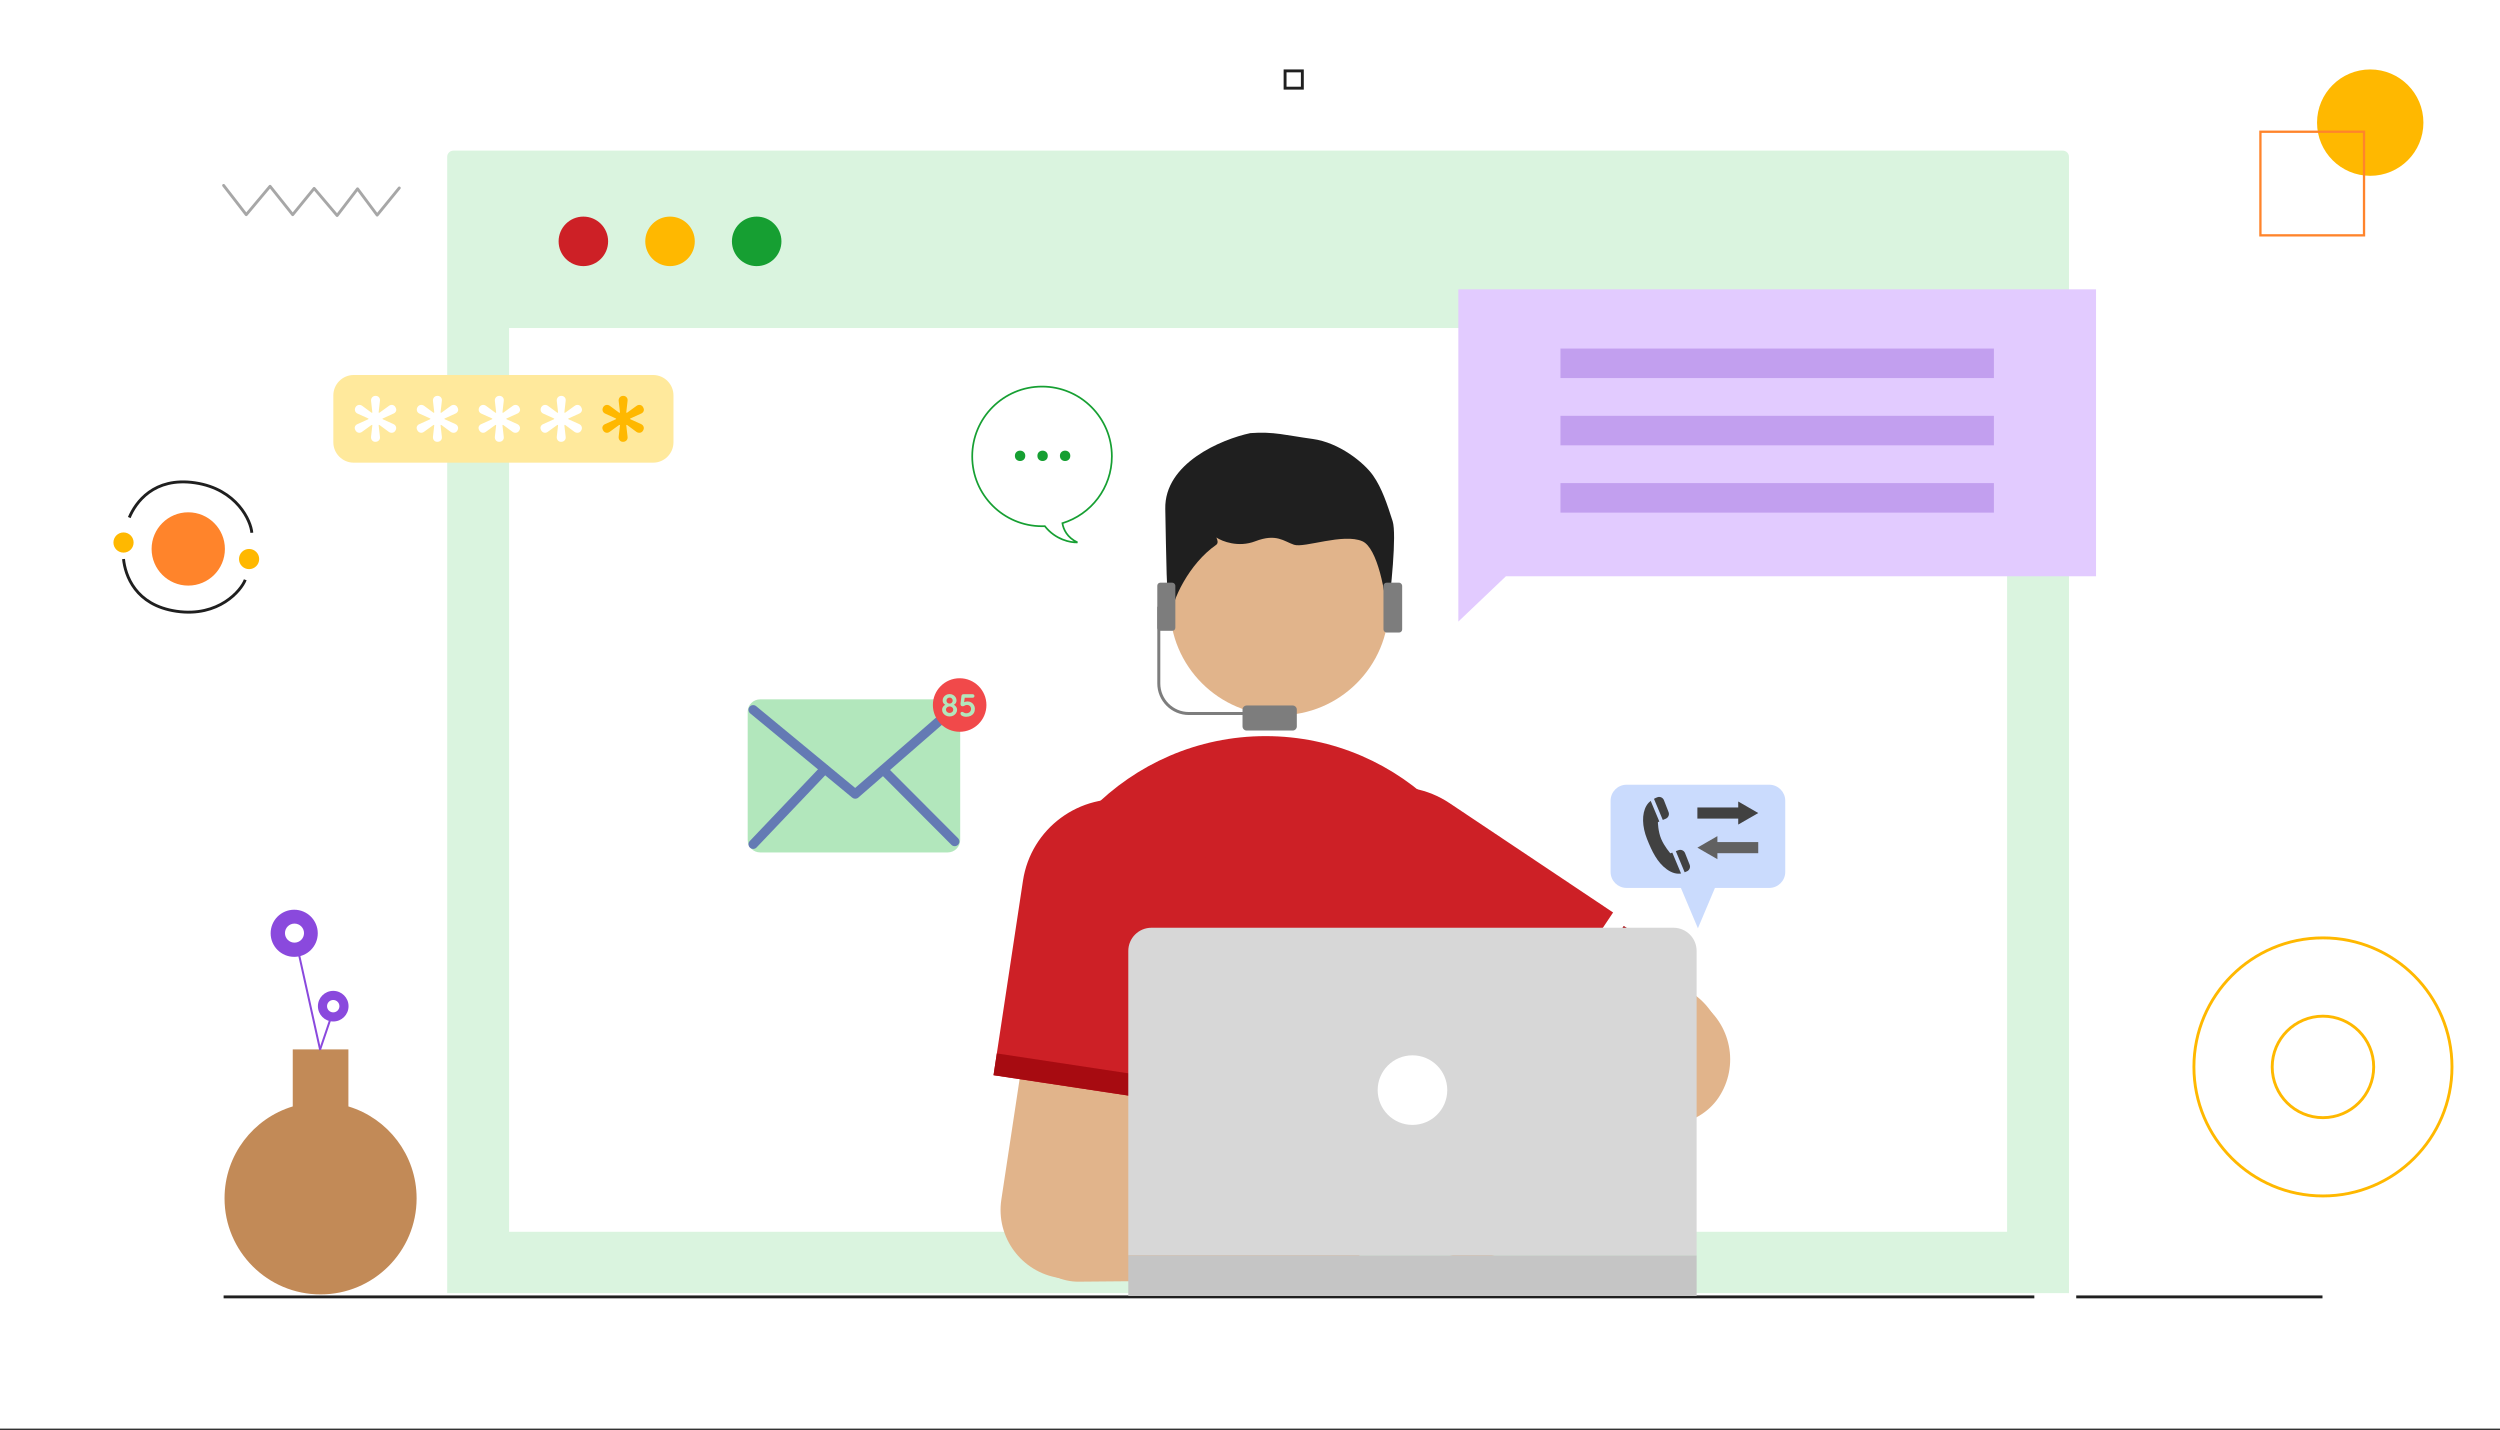
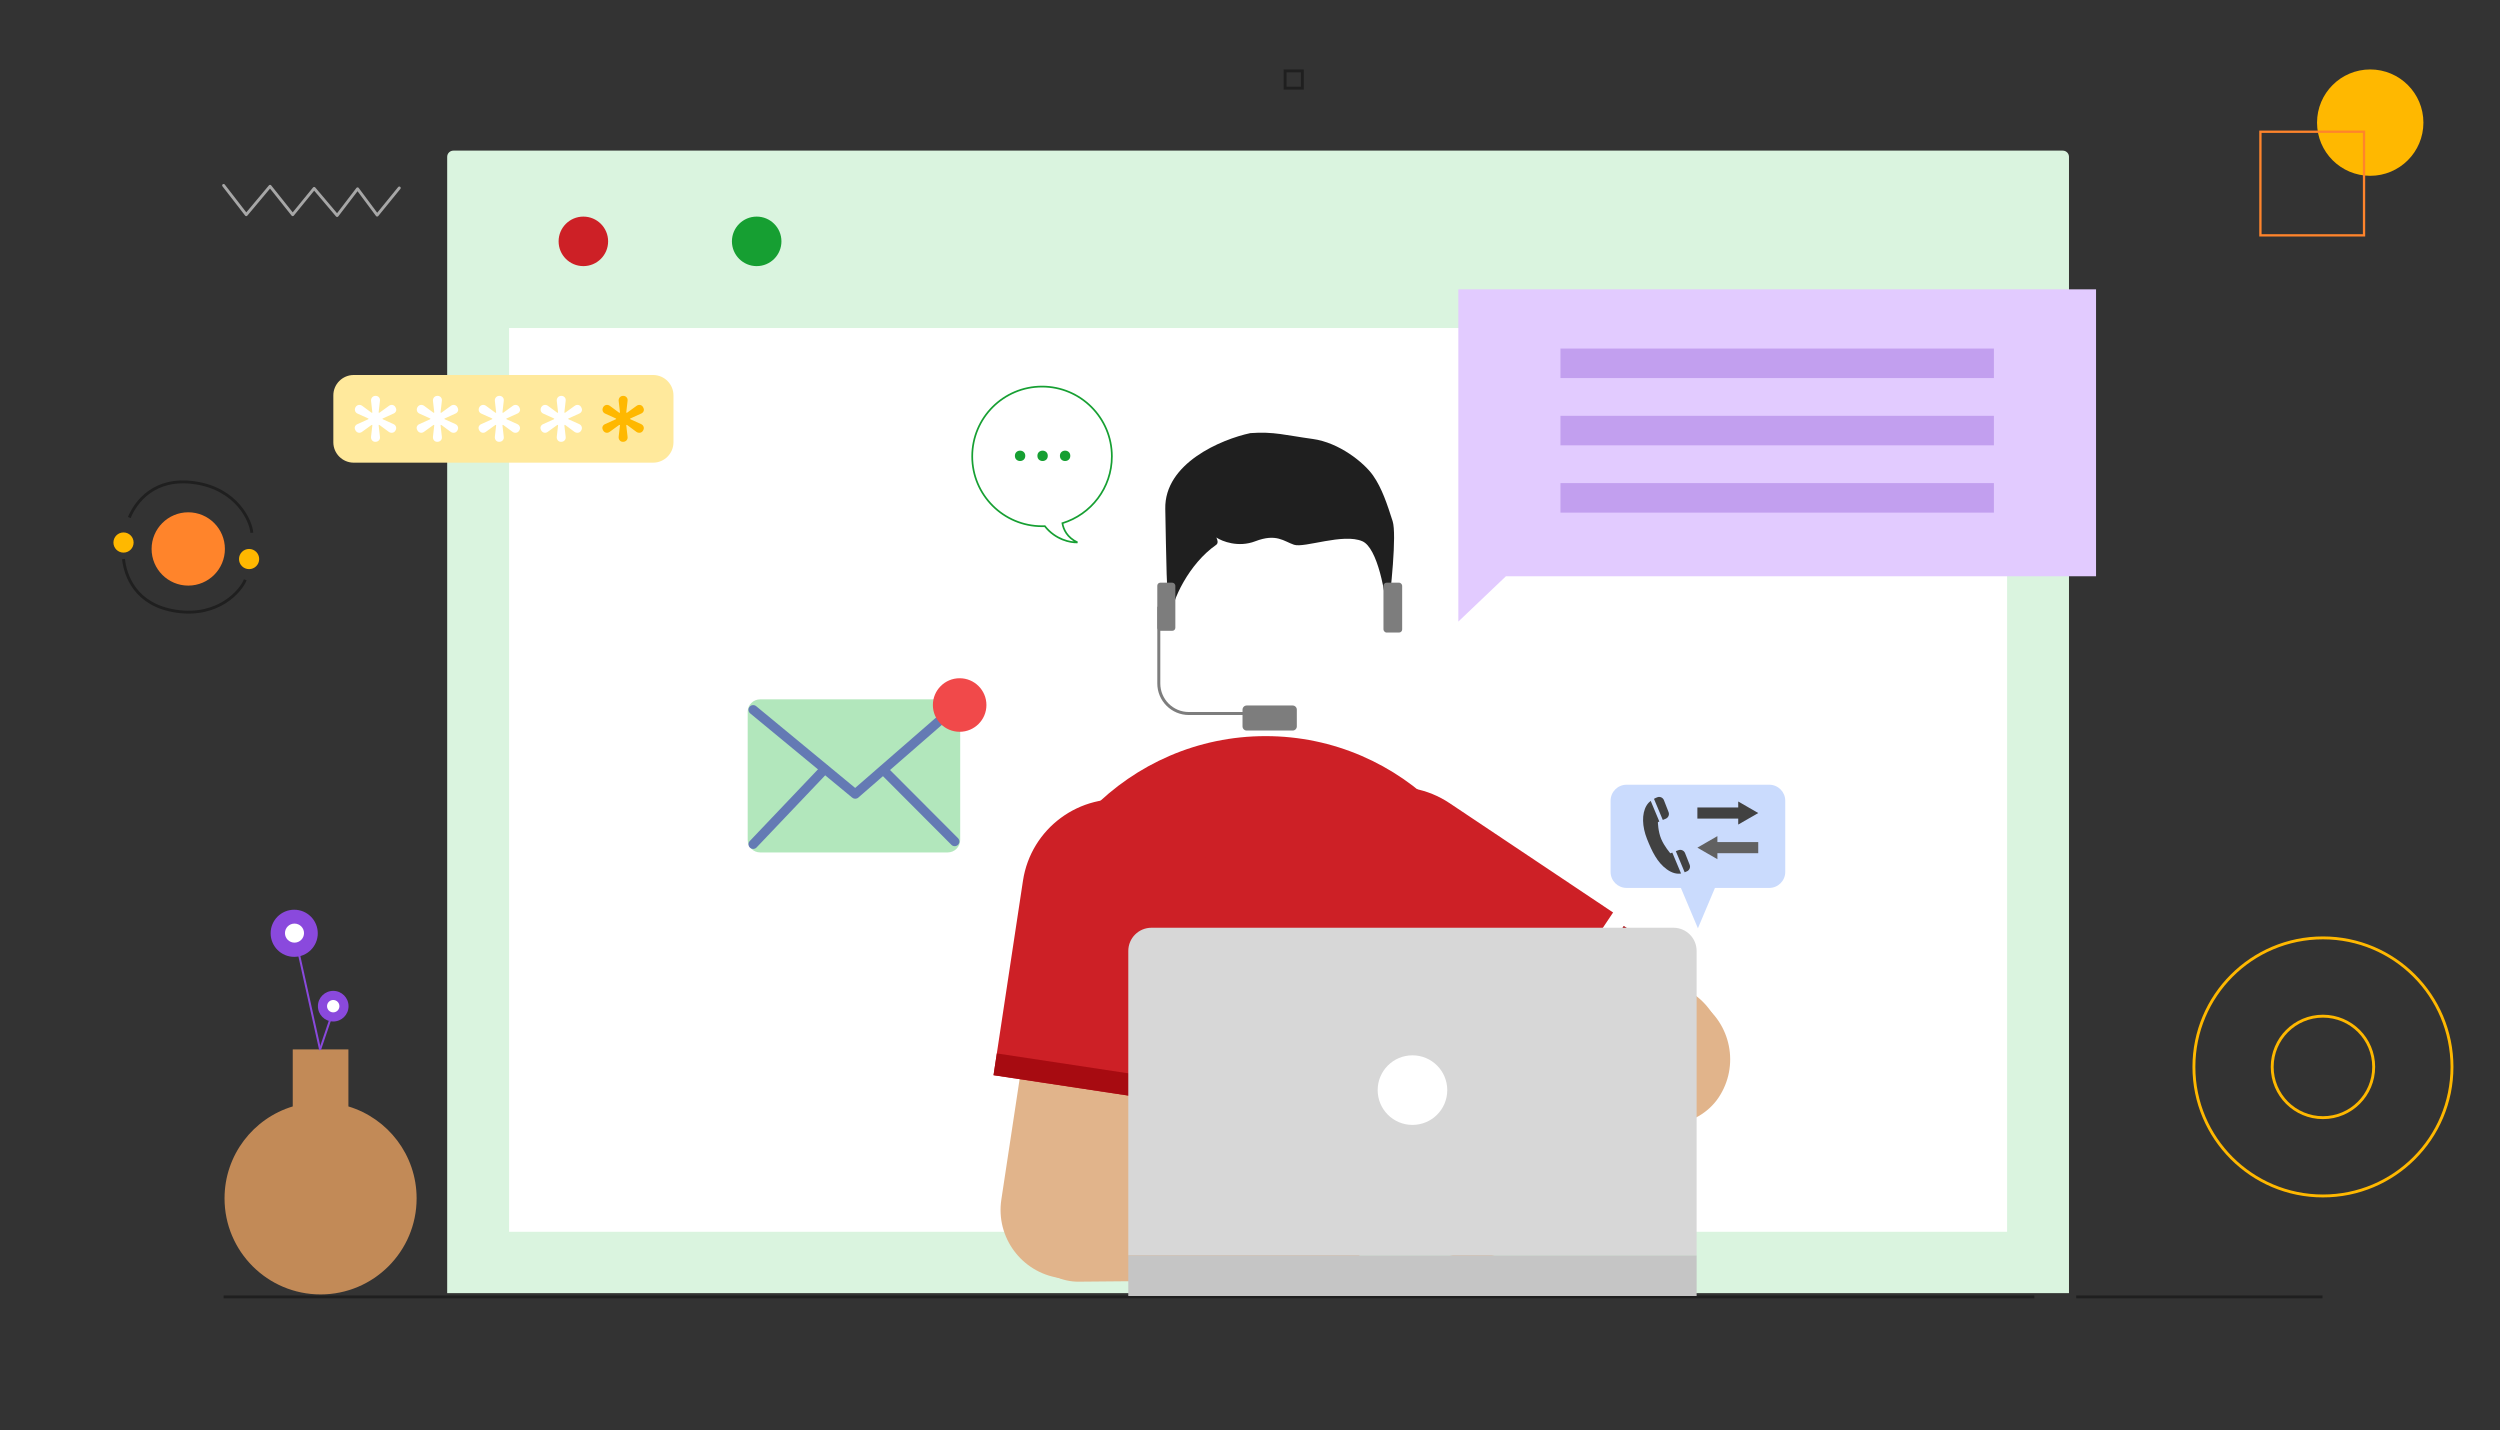
<svg xmlns="http://www.w3.org/2000/svg" width="1243" height="711" viewBox="0 0 1243 711" fill="none">
  <rect x="0" y="0" width="1243" height="711" fill="#333333" stroke="none" />
  <g clip-path="url(#clip0_1699_8361)">
-     <rect width="1243" height="710.286" fill="white" />
    <path d="M222.338 77.977C222.338 76.275 223.717 74.895 225.419 74.895H1025.62C1027.32 74.895 1028.7 76.275 1028.7 77.977V642.943H222.338V77.977Z" fill="#DAF4DF" />
    <path d="M253.115 163.095H997.921V612.441H253.115V163.095Z" fill="white" />
    <circle cx="290.047" cy="120.004" r="12.311" fill="#CD2026" />
-     <circle cx="333.138" cy="120.004" r="12.311" fill="#FFB800" />
    <circle cx="376.222" cy="120.004" r="12.311" fill="#169F32" />
    <path fill-rule="evenodd" clip-rule="evenodd" d="M1042.15 143.866H725.083L725.083 286.507V309.055L748.757 286.508H1042.15V143.866Z" fill="#E2CBFF" />
    <rect x="775.859" y="173.302" width="215.515" height="14.673" fill="#C29FEF" />
    <rect x="775.859" y="206.746" width="215.515" height="14.673" fill="#C29FEF" />
    <rect x="775.859" y="240.202" width="215.515" height="14.673" fill="#C29FEF" />
-     <circle cx="54.411" cy="54.411" r="54.411" transform="matrix(-1 0 0 1 690.496 246.818)" fill="#E1B48B" />
    <path d="M692.415 259.127C694.516 265.668 691.539 293.848 689.788 307.119C689.052 294.81 684.876 272.404 677.383 269.117C667.908 264.961 648.484 272.581 643.384 270.849C638.285 269.117 634.601 265.09 624.119 269.117C615.732 272.339 607.708 269.206 604.744 267.238C605.234 268.078 605.921 269.978 604.744 270.849C591.214 280.227 582.425 298.608 582.007 307.463C579.815 298.262 579.877 275.835 579.375 253.041C578.874 230.247 607.354 218.414 621.657 215.347C633.245 214.457 639.522 216.468 652.651 218.245C665.781 220.023 678.16 229.977 682.662 236.376C687.159 242.768 689.783 250.935 692.407 259.104L692.415 259.127Z" fill="#1F1F1F" />
    <ellipse cx="122.425" cy="124.486" rx="122.425" ry="124.486" transform="matrix(-1 0 0 1 751.669 365.998)" fill="#CD2026" />
    <rect width="68.409" height="182.424" rx="34.205" transform="matrix(0.009 1 1 -0.009 501.348 569.151)" fill="#E1B48B" />
    <rect width="68.409" height="167.765" rx="34.205" transform="matrix(-0.989 -0.15 -0.15 0.989 585.555 474.604)" fill="#E1B48B" />
    <path d="M602.954 452.178C606.898 426.128 588.977 401.814 562.928 397.87C536.878 393.926 512.564 411.846 508.62 437.896L493.981 534.588L588.315 548.87L602.954 452.178Z" fill="#CD2026" />
    <path d="M589.953 538.044L495.619 523.762L493.98 534.587L588.314 548.869L589.953 538.044Z" fill="#A70B11" />
    <path d="M879.675 441.476H808.734C804.346 441.476 800.785 437.916 800.785 433.527V398.112C800.785 393.722 804.346 390.163 808.734 390.163H879.675C884.065 390.163 887.624 393.722 887.624 398.112V433.527C887.624 437.916 884.065 441.476 879.675 441.476Z" fill="#CADBFD" />
    <path d="M844.203 461.543L855.445 434.9H832.961L844.203 461.543Z" fill="#CADBFD" />
    <path d="M843.934 407.009H864.241V409.98L874.196 404.24L864.241 398.5V401.472H843.934V407.009Z" fill="#414141" />
    <path d="M874.196 418.686H853.89V415.715L843.934 421.454L853.89 427.193V424.222H874.196V418.686Z" fill="#616161" />
    <path d="M831.47 423.913L830.504 424.266C830.504 424.266 827.491 420.825 825.927 417.078C824.362 413.332 824.308 408.757 824.308 408.757L825.016 408.461L820.72 398.184C819.955 398.782 819.226 399.552 818.636 400.549C816.207 404.655 816.447 410.957 818.892 417.115C821.335 423.27 823.949 428.762 828.718 432.215C831.532 434.253 833.944 434.609 835.817 434.313L831.47 423.913Z" fill="#414141" />
    <path d="M834.556 422.701L833.22 423.186L837.615 433.708C838.112 433.545 838.557 433.345 838.944 433.134C840.079 432.512 840.578 431.146 840.099 429.944L837.804 424.159C837.293 422.876 835.855 422.227 834.556 422.701Z" fill="#414141" />
    <path d="M824.077 396.38C823.537 396.574 822.948 396.837 822.357 397.186L826.742 407.682L828.217 407.065C829.498 406.531 830.118 405.071 829.613 403.779L827.308 397.861C826.808 396.577 825.374 395.911 824.077 396.38Z" fill="#414141" />
    <path d="M619.857 363.235C618.709 363.235 617.78 362.305 617.78 361.158V352.85C617.78 351.703 618.709 350.773 619.857 350.773H642.704C643.851 350.773 644.781 351.703 644.781 352.85V361.158C644.781 362.305 643.851 363.235 642.704 363.235H619.857Z" fill="#7D7D7D" />
    <rect x="828.941" y="474.424" width="68.409" height="182.424" rx="34.205" transform="rotate(52.579 828.941 474.424)" fill="#E1B48B" />
    <rect x="695.998" y="480.909" width="68.409" height="167.765" rx="34.205" transform="rotate(-56.234 695.998 480.909)" fill="#E1B48B" />
    <path d="M667.705 478.646C645.803 464.003 639.919 434.377 654.562 412.475C669.206 390.572 698.832 384.688 720.734 399.332L802.032 453.686L749.003 533.001L667.705 478.646Z" fill="#CD2026" />
    <path d="M807.316 460.381L749.008 548.414L759.11 555.105L817.418 467.072L807.316 460.381Z" fill="#A70B11" />
    <rect x="638.939" y="35.249" width="8.586" height="8.586" stroke="#1F1F1F" stroke-width="1.442" />
    <path d="M111.179 644.813H1011.47" stroke="#1F1F1F" stroke-width="1.442" />
    <path d="M1032.3 644.813H1154.74" stroke="#1F1F1F" stroke-width="1.442" />
    <rect x="575.407" y="289.709" width="8.973" height="23.927" rx="1.495" fill="#7D7D7D" />
    <rect x="687.86" y="289.709" width="9.299" height="24.797" rx="1.55" fill="#7D7D7D" />
    <path d="M576.155 301.673V339.807C576.155 348.066 582.851 354.762 591.11 354.762H641.208" stroke="#7D7D7D" stroke-width="1.495" />
    <circle cx="1154.97" cy="530.473" r="64.156" stroke="#FFB800" stroke-width="1.442" />
    <circle cx="1154.97" cy="530.473" r="25.23" stroke="#FFB800" stroke-width="1.442" />
    <path d="M560.989 472.805C560.989 466.435 566.153 461.271 572.522 461.271H832.029C838.399 461.271 843.562 466.435 843.562 472.805V624.184H560.989V472.805Z" fill="#D7D7D7" />
    <rect width="282.574" height="20.184" transform="matrix(1 0 0 -1 560.989 644.368)" fill="#C5C5C5" />
    <circle cx="702.276" cy="542.007" r="17.3" fill="white" />
    <path d="M111.179 92.195L122.433 106.739L134.274 92.617L145.528 106.739L156.194 93.671L167.615 107.161L177.777 93.882L187.519 106.95L198.521 93.46" stroke="#A7A7A7" stroke-width="1.442" stroke-miterlimit="10" stroke-linecap="round" stroke-linejoin="round" />
    <circle cx="93.598" cy="272.938" r="18.224" fill="#FF842B" />
    <circle cx="123.846" cy="277.956" r="5.018" fill="#FFB800" />
    <circle cx="61.413" cy="269.748" r="5.018" fill="#FFB800" />
    <path d="M61.413 277.956C62.24 285.974 67.204 300.931 87.761 303.922C108.763 306.976 119.964 293.548 121.937 288.266" stroke="#1F1F1F" stroke-width="1.442" />
    <path d="M64.271 257.335C67.373 249.894 76.433 237 96.981 240.057C117.973 243.18 124.832 259.265 125.2 264.892" stroke="#1F1F1F" stroke-width="1.442" />
    <path d="M471.202 423.831H377.958C374.528 423.831 371.749 421.049 371.749 417.621V353.921C371.749 350.493 374.528 347.711 377.958 347.711H471.202C474.633 347.711 477.412 350.493 477.412 353.921V417.621C477.412 421.049 474.633 423.831 471.202 423.831Z" fill="#B2E7BC" />
    <path d="M425.226 397.141C424.701 397.141 424.173 396.961 423.742 396.607L372.994 354.692C372.003 353.872 371.864 352.407 372.683 351.413C373.506 350.423 374.974 350.286 375.958 351.103L425.185 391.758L473.155 350.016C474.124 349.175 475.595 349.277 476.44 350.246C477.284 351.218 477.182 352.686 476.21 353.53L426.753 396.567C426.315 396.949 425.769 397.141 425.226 397.141Z" fill="#647AB4" />
    <path d="M374.478 422.088C373.9 422.088 373.323 421.874 372.872 421.446C371.941 420.558 371.904 419.086 372.792 418.155L408.284 380.844C409.162 379.909 410.643 379.872 411.572 380.76C412.506 381.648 412.543 383.119 411.655 384.054L376.163 421.365C375.707 421.846 375.092 422.088 374.478 422.088Z" fill="#647AB4" />
    <path d="M474.683 420.722C474.086 420.722 473.49 420.495 473.034 420.039L437.685 384.593C436.778 383.684 436.778 382.206 437.691 381.299C438.604 380.39 440.078 380.393 440.985 381.302L476.334 416.748C477.241 417.661 477.241 419.135 476.328 420.042C475.872 420.495 475.279 420.722 474.683 420.722Z" fill="#647AB4" />
    <path d="M490.45 350.535C490.45 357.888 484.49 363.85 477.137 363.85C469.783 363.85 463.823 357.888 463.823 350.535C463.823 343.183 469.783 337.221 477.137 337.221C484.49 337.221 490.45 343.183 490.45 350.535Z" fill="#F1494A" />
-     <path d="M473.927 350.579L473.895 350.212C474.299 350.393 474.649 350.626 474.946 350.913C475.243 351.2 475.472 351.513 475.631 351.852C475.79 352.192 475.87 352.542 475.87 352.903C475.87 353.508 475.7 354.066 475.36 354.575C475.031 355.074 474.585 355.477 474.023 355.785C473.46 356.082 472.834 356.231 472.144 356.231C471.454 356.231 470.828 356.082 470.265 355.785C469.703 355.477 469.251 355.074 468.912 354.575C468.583 354.066 468.418 353.508 468.418 352.903C468.418 352.415 468.519 351.996 468.721 351.645C468.933 351.284 469.193 350.982 469.501 350.738C469.819 350.494 470.132 350.292 470.44 350.133L470.313 350.579C470.047 350.472 469.787 350.324 469.533 350.133C469.289 349.931 469.087 349.676 468.928 349.369C468.768 349.061 468.689 348.7 468.689 348.286C468.689 347.691 468.843 347.155 469.151 346.678C469.458 346.189 469.872 345.802 470.392 345.515C470.923 345.229 471.507 345.086 472.144 345.086C472.791 345.086 473.37 345.229 473.879 345.515C474.4 345.802 474.814 346.189 475.121 346.678C475.429 347.155 475.583 347.691 475.583 348.286C475.583 348.742 475.493 349.124 475.312 349.432C475.132 349.74 474.914 349.984 474.66 350.165C474.405 350.345 474.161 350.483 473.927 350.579ZM470.599 348.318C470.599 348.604 470.663 348.859 470.791 349.082C470.929 349.305 471.114 349.485 471.348 349.623C471.581 349.751 471.847 349.814 472.144 349.814C472.441 349.814 472.701 349.751 472.924 349.623C473.158 349.485 473.338 349.305 473.465 349.082C473.603 348.859 473.672 348.604 473.672 348.318C473.672 347.893 473.524 347.543 473.227 347.267C472.94 346.98 472.579 346.837 472.144 346.837C471.698 346.837 471.327 346.98 471.029 347.267C470.743 347.543 470.599 347.893 470.599 348.318ZM472.144 354.48C472.653 354.48 473.083 354.326 473.434 354.018C473.784 353.699 473.959 353.317 473.959 352.871C473.959 352.564 473.879 352.288 473.72 352.043C473.561 351.799 473.343 351.608 473.067 351.47C472.791 351.322 472.484 351.247 472.144 351.247C471.804 351.247 471.496 351.322 471.22 351.47C470.944 351.608 470.727 351.799 470.568 352.043C470.408 352.288 470.329 352.564 470.329 352.871C470.329 353.317 470.504 353.699 470.854 354.018C471.204 354.326 471.634 354.48 472.144 354.48ZM480.341 356.39C479.949 356.39 479.529 356.332 479.084 356.215C478.638 356.088 478.272 355.907 477.985 355.674C477.847 355.557 477.735 355.408 477.651 355.228C477.576 355.037 477.539 354.856 477.539 354.687C477.539 354.506 477.613 354.336 477.762 354.177C477.921 354.018 478.144 353.938 478.431 353.938C478.622 353.938 478.861 354.039 479.147 354.241C479.317 354.347 479.503 354.442 479.705 354.527C479.906 354.612 480.113 354.655 480.325 354.655C480.835 354.655 481.276 354.564 481.647 354.384C482.019 354.193 482.305 353.933 482.507 353.604C482.708 353.275 482.809 352.887 482.809 352.442C482.809 352.038 482.714 351.693 482.523 351.407C482.342 351.12 482.098 350.897 481.79 350.738C481.493 350.579 481.169 350.499 480.819 350.499C480.49 350.499 480.203 350.552 479.959 350.658C479.715 350.764 479.492 350.876 479.291 350.993C479.089 351.099 478.887 351.152 478.686 351.152C478.335 351.152 478.075 351.078 477.905 350.929C477.735 350.77 477.629 350.584 477.587 350.372C477.544 350.159 477.534 349.968 477.555 349.798L478.049 345.929C478.091 345.706 478.197 345.526 478.367 345.388C478.548 345.239 478.76 345.165 479.004 345.165H483.605C483.86 345.165 484.072 345.25 484.242 345.42C484.412 345.59 484.497 345.802 484.497 346.057C484.497 346.301 484.412 346.508 484.242 346.678C484.072 346.837 483.86 346.917 483.605 346.917H479.498L479.673 346.773L479.243 350.005L479.036 349.4C479.099 349.294 479.237 349.193 479.45 349.098C479.662 349.002 479.906 348.923 480.182 348.859C480.458 348.785 480.729 348.748 480.994 348.748C481.705 348.748 482.342 348.912 482.905 349.241C483.467 349.56 483.908 350 484.226 350.563C484.555 351.115 484.72 351.741 484.72 352.442C484.72 353.238 484.54 353.933 484.179 354.527C483.818 355.122 483.308 355.583 482.65 355.913C482.003 356.231 481.233 356.39 480.341 356.39Z" fill="#B2E7BC" />
    <path d="M324.699 230.041H175.888C170.28 230.041 165.733 225.495 165.733 219.887V196.604C165.733 190.996 170.28 186.449 175.888 186.449H324.699C330.306 186.449 334.853 190.996 334.853 196.604V219.887C334.853 225.495 330.306 230.041 324.699 230.041Z" fill="#FFE99C" />
    <path d="M186.625 219.678C185.958 219.678 185.422 219.442 185.016 218.965C184.61 218.49 184.432 217.894 184.483 217.18L185.123 211.535L185.054 211.25L184.696 211.321L180.051 214.677C179.48 215.106 178.883 215.264 178.264 215.142C177.647 215.025 177.147 214.654 176.766 214.035C176.337 213.274 176.253 212.606 176.514 212.035C176.773 211.464 177.218 211.06 177.835 210.821L183.051 208.463L183.267 208.25L183.051 208.034L177.835 205.676C177.169 205.391 176.74 204.94 176.553 204.32C176.36 203.701 176.433 203.081 176.766 202.462C177.147 201.842 177.647 201.474 178.264 201.353C178.883 201.236 179.48 201.368 180.051 201.749L184.696 205.178L185.054 205.247L185.123 204.962L184.483 199.317C184.432 198.603 184.623 198.007 185.054 197.532C185.483 197.055 186.054 196.819 186.768 196.819C187.435 196.819 187.981 197.055 188.41 197.532C188.839 198.007 189.007 198.603 188.91 199.317L188.268 204.962L188.339 205.247L188.699 205.178L193.342 201.82C193.911 201.388 194.52 201.236 195.165 201.353C195.805 201.474 196.292 201.842 196.627 202.462C197.056 203.223 197.14 203.891 196.874 204.462C196.615 205.033 196.173 205.44 195.553 205.676L190.339 208.034L190.126 208.25L190.339 208.463L195.553 210.821C196.224 211.106 196.663 211.56 196.874 212.177C197.089 212.799 197.008 213.418 196.627 214.035C196.292 214.654 195.805 215.025 195.165 215.142C194.52 215.264 193.911 215.129 193.342 214.751L188.699 211.321L188.339 211.25L188.268 211.535L188.91 217.18C189.007 217.894 188.826 218.49 188.377 218.965C187.92 219.442 187.339 219.678 186.625 219.678Z" fill="white" />
    <path d="M217.408 219.678C216.743 219.678 216.207 219.442 215.801 218.965C215.395 218.49 215.217 217.894 215.265 217.18L215.908 211.535L215.837 211.25L215.481 211.321L210.836 214.677C210.264 215.106 209.668 215.264 209.048 215.142C208.432 215.025 207.931 214.654 207.551 214.035C207.122 213.274 207.038 212.606 207.299 212.035C207.558 211.464 208 211.06 208.619 210.821L213.836 208.463L214.052 208.25L213.836 208.034L208.619 205.676C207.954 205.391 207.525 204.94 207.335 204.32C207.145 203.701 207.218 203.081 207.551 202.462C207.931 201.842 208.432 201.474 209.048 201.353C209.668 201.236 210.264 201.368 210.836 201.749L215.481 205.178L215.837 205.247L215.908 204.962L215.265 199.317C215.217 198.603 215.407 198.007 215.837 197.532C216.266 197.055 216.837 196.819 217.552 196.819C218.22 196.819 218.766 197.055 219.195 197.532C219.624 198.007 219.792 198.603 219.695 199.317L219.053 204.962L219.124 205.247L219.482 205.178L224.125 201.82C224.693 201.388 225.305 201.236 225.947 201.353C226.59 201.474 227.077 201.842 227.412 202.462C227.839 203.223 227.922 203.891 227.658 204.462C227.399 205.033 226.958 205.44 226.338 205.676L221.124 208.034L220.911 208.25L221.124 208.463L226.338 210.821C227.006 211.106 227.448 211.56 227.658 212.177C227.874 212.799 227.793 213.418 227.412 214.035C227.077 214.654 226.59 215.025 225.947 215.142C225.305 215.264 224.693 215.129 224.125 214.751L219.482 211.321L219.124 211.25L219.053 211.535L219.695 217.18C219.792 217.894 219.611 218.49 219.159 218.965C218.705 219.442 218.124 219.678 217.408 219.678Z" fill="white" />
    <path d="M248.184 219.678C247.518 219.678 246.98 219.442 246.577 218.965C246.168 218.49 245.99 217.894 246.041 217.18L246.683 211.535L246.612 211.25L246.257 211.321L241.609 214.677C241.038 215.106 240.441 215.264 239.824 215.142C239.205 215.025 238.705 214.654 238.326 214.035C237.895 213.274 237.811 212.606 238.075 212.035C238.334 211.464 238.776 211.06 239.395 210.821L244.612 208.463L244.825 208.25L244.612 208.034L239.395 205.676C238.73 205.391 238.298 204.94 238.111 204.32C237.92 203.701 237.994 203.081 238.326 202.462C238.705 201.842 239.205 201.474 239.824 201.353C240.441 201.236 241.038 201.368 241.609 201.749L246.257 205.178L246.612 205.247L246.683 204.962L246.041 199.317C245.99 198.603 246.183 198.007 246.612 197.532C247.041 197.055 247.612 196.819 248.328 196.819C248.996 196.819 249.539 197.055 249.968 197.532C250.4 198.007 250.567 198.603 250.468 199.317L249.828 204.962L249.9 205.247L250.257 205.178L254.9 201.82C255.469 201.388 256.078 201.236 256.723 201.353C257.365 201.474 257.853 201.842 258.188 202.462C258.614 203.223 258.698 203.891 258.434 204.462C258.175 205.033 257.731 205.44 257.114 205.676L251.9 208.034L251.684 208.25L251.9 208.463L257.114 210.821C257.782 211.106 258.221 211.56 258.434 212.177C258.647 212.799 258.566 213.418 258.188 214.035C257.853 214.654 257.365 215.025 256.723 215.142C256.078 215.264 255.469 215.129 254.9 214.751L250.257 211.321L249.9 211.25L249.828 211.535L250.468 217.18C250.567 217.894 250.384 218.49 249.935 218.965C249.481 219.442 248.897 219.678 248.184 219.678Z" fill="white" />
    <path d="M278.965 219.678C278.299 219.678 277.764 219.442 277.36 218.965C276.951 218.49 276.774 217.894 276.824 217.18L277.467 211.535L277.393 211.25L277.038 211.321L272.392 214.677C271.821 215.106 271.225 215.264 270.605 215.142C269.988 215.025 269.488 214.654 269.107 214.035C268.678 213.274 268.595 212.606 268.856 212.035C269.115 211.464 269.559 211.06 270.176 210.821L275.393 208.463L275.609 208.25L275.393 208.034L270.176 205.676C269.511 205.391 269.082 204.94 268.894 204.32C268.701 203.701 268.775 203.081 269.107 202.462C269.488 201.842 269.988 201.474 270.605 201.353C271.225 201.236 271.821 201.368 272.392 201.749L277.038 205.178L277.393 205.247L277.467 204.962L276.824 199.317C276.774 198.603 276.964 198.007 277.393 197.532C277.825 197.055 278.396 196.819 279.109 196.819C279.777 196.819 280.323 197.055 280.752 197.532C281.181 198.007 281.348 198.603 281.252 199.317L280.609 204.962L280.681 205.247L281.041 205.178L285.684 201.82C286.253 201.388 286.862 201.236 287.507 201.353C288.146 201.474 288.634 201.842 288.969 202.462C289.398 203.223 289.482 203.891 289.215 204.462C288.956 205.033 288.514 205.44 287.895 205.676L282.681 208.034L282.468 208.25L282.681 208.463L287.895 210.821C288.565 211.106 289.004 211.56 289.215 212.177C289.431 212.799 289.35 213.418 288.969 214.035C288.634 214.654 288.146 215.025 287.507 215.142C286.862 215.264 286.253 215.129 285.684 214.751L281.041 211.321L280.681 211.25L280.609 211.535L281.252 217.18C281.348 217.894 281.168 218.49 280.719 218.965C280.262 219.442 279.68 219.678 278.965 219.678Z" fill="white" />
    <path d="M309.74 219.678C309.075 219.678 308.54 219.442 308.136 218.965C307.727 218.49 307.55 217.894 307.598 217.18L308.243 211.535L308.169 211.25L307.814 211.321L303.168 214.677C302.597 215.106 302 215.264 301.381 215.142C300.764 215.025 300.264 214.654 299.883 214.035C299.454 213.274 299.37 212.606 299.632 212.035C299.891 211.464 300.333 211.06 300.952 210.821L306.169 208.463L306.384 208.25L306.169 208.034L300.952 205.676C300.287 205.391 299.858 204.94 299.667 204.32C299.477 203.701 299.551 203.081 299.883 202.462C300.264 201.842 300.764 201.474 301.381 201.353C302 201.236 302.597 201.368 303.168 201.749L307.814 205.178L308.169 205.247L308.243 204.962L307.598 199.317C307.55 198.603 307.74 198.007 308.169 197.532C308.598 197.055 309.169 196.819 309.885 196.819C310.553 196.819 311.098 197.055 311.527 197.532C311.956 198.007 312.124 198.603 312.028 199.317L311.385 204.962L311.456 205.247L311.814 205.178L316.457 201.82C317.026 201.388 317.638 201.236 318.28 201.353C318.922 201.474 319.41 201.842 319.745 202.462C320.171 203.223 320.255 203.891 319.991 204.462C319.732 205.033 319.29 205.44 318.671 205.676L313.457 208.034L313.241 208.25L313.457 208.463L318.671 210.821C319.338 211.106 319.78 211.56 319.991 212.177C320.207 212.799 320.125 213.418 319.745 214.035C319.41 214.654 318.922 215.025 318.28 215.142C317.638 215.264 317.026 215.129 316.457 214.751L311.814 211.321L311.456 211.25L311.385 211.535L312.028 217.18C312.124 217.894 311.944 218.49 311.492 218.965C311.038 219.442 310.456 219.678 309.74 219.678Z" fill="#FFB800" />
    <path fill-rule="evenodd" clip-rule="evenodd" d="M145.556 521.774H173.224V550.118C192.85 556.049 207.14 574.272 207.14 595.833C207.14 622.204 185.761 643.582 159.39 643.582C133.018 643.582 111.64 622.204 111.64 595.833C111.64 574.272 125.93 556.048 145.556 550.117V521.774Z" fill="#C28A57" />
    <path d="M159.199 522.099L148.751 474.977" stroke="#8A49DD" stroke-width="1.002" />
    <path d="M159.136 521.854L164.151 507.068" stroke="#8A49DD" stroke-width="1.002" />
    <circle cx="11.718" cy="11.718" r="11.718" transform="matrix(-1 0 0 1 157.996 452.314)" fill="#8A49DD" />
    <circle cx="4.738" cy="4.738" r="4.738" transform="matrix(-1 0 0 1 151.16 459.208)" fill="white" />
    <circle cx="7.617" cy="7.617" r="7.617" transform="matrix(-1 0 0 1 173.298 492.657)" fill="#8A49DD" />
    <circle cx="3.08" cy="3.08" r="3.08" transform="matrix(-1 0 0 1 168.759 497.193)" fill="white" />
    <path fill-rule="evenodd" clip-rule="evenodd" d="M518.103 261.633C498.931 261.633 483.389 246.091 483.389 226.919C483.389 207.747 498.931 192.205 518.103 192.205C537.275 192.205 552.818 207.747 552.818 226.919C552.818 242.567 542.465 255.796 528.235 260.132C528.696 263.154 530.557 267.256 535.712 269.682C532.332 269.835 524.756 268.356 519.486 261.606C519.028 261.624 518.567 261.633 518.103 261.633Z" fill="white" />
    <path d="M528.235 260.132L527.809 260.197L527.753 259.828L528.109 259.72L528.235 260.132ZM535.712 269.682L535.896 269.292L535.732 270.112L535.712 269.682ZM519.486 261.606L519.47 261.176L519.69 261.168L519.826 261.341L519.486 261.606ZM483.819 226.919C483.819 245.853 499.169 261.203 518.103 261.203V262.064C498.693 262.064 482.958 246.329 482.958 226.919H483.819ZM518.103 192.635C499.169 192.635 483.819 207.985 483.819 226.919H482.958C482.958 207.509 498.693 191.774 518.103 191.774V192.635ZM552.387 226.919C552.387 207.985 537.038 192.635 518.103 192.635V191.774C537.513 191.774 553.248 207.509 553.248 226.919H552.387ZM528.109 259.72C542.163 255.438 552.387 242.372 552.387 226.919H553.248C553.248 242.761 542.766 256.154 528.36 260.543L528.109 259.72ZM535.529 270.071C530.221 267.573 528.288 263.334 527.809 260.197L528.66 260.067C529.104 262.975 530.894 266.938 535.896 269.292L535.529 270.071ZM519.826 261.341C524.991 267.957 532.418 269.401 535.693 269.252L535.732 270.112C532.246 270.27 524.522 268.755 519.147 261.871L519.826 261.341ZM518.103 261.203C518.561 261.203 519.016 261.194 519.47 261.176L519.503 262.036C519.039 262.055 518.572 262.064 518.103 262.064V261.203Z" fill="#169F32" />
    <circle cx="507.186" cy="226.643" r="2.583" fill="#169F32" />
    <circle cx="518.378" cy="226.643" r="2.583" fill="#169F32" />
    <circle cx="529.571" cy="226.643" r="2.583" fill="#169F32" />
    <circle cx="26.444" cy="26.444" r="26.444" transform="matrix(-1 0 0 1 1204.92 34.528)" fill="#FFB800" />
    <rect x="-0.575" y="0.575" width="51.514" height="51.514" transform="matrix(-1 0 0 1 1174.82 64.926)" stroke="#FF842B" stroke-width="1.151" />
  </g>
  <defs>
    <clipPath id="clip0_1699_8361">
      <rect width="1243" height="710.286" fill="white" />
    </clipPath>
  </defs>
</svg>